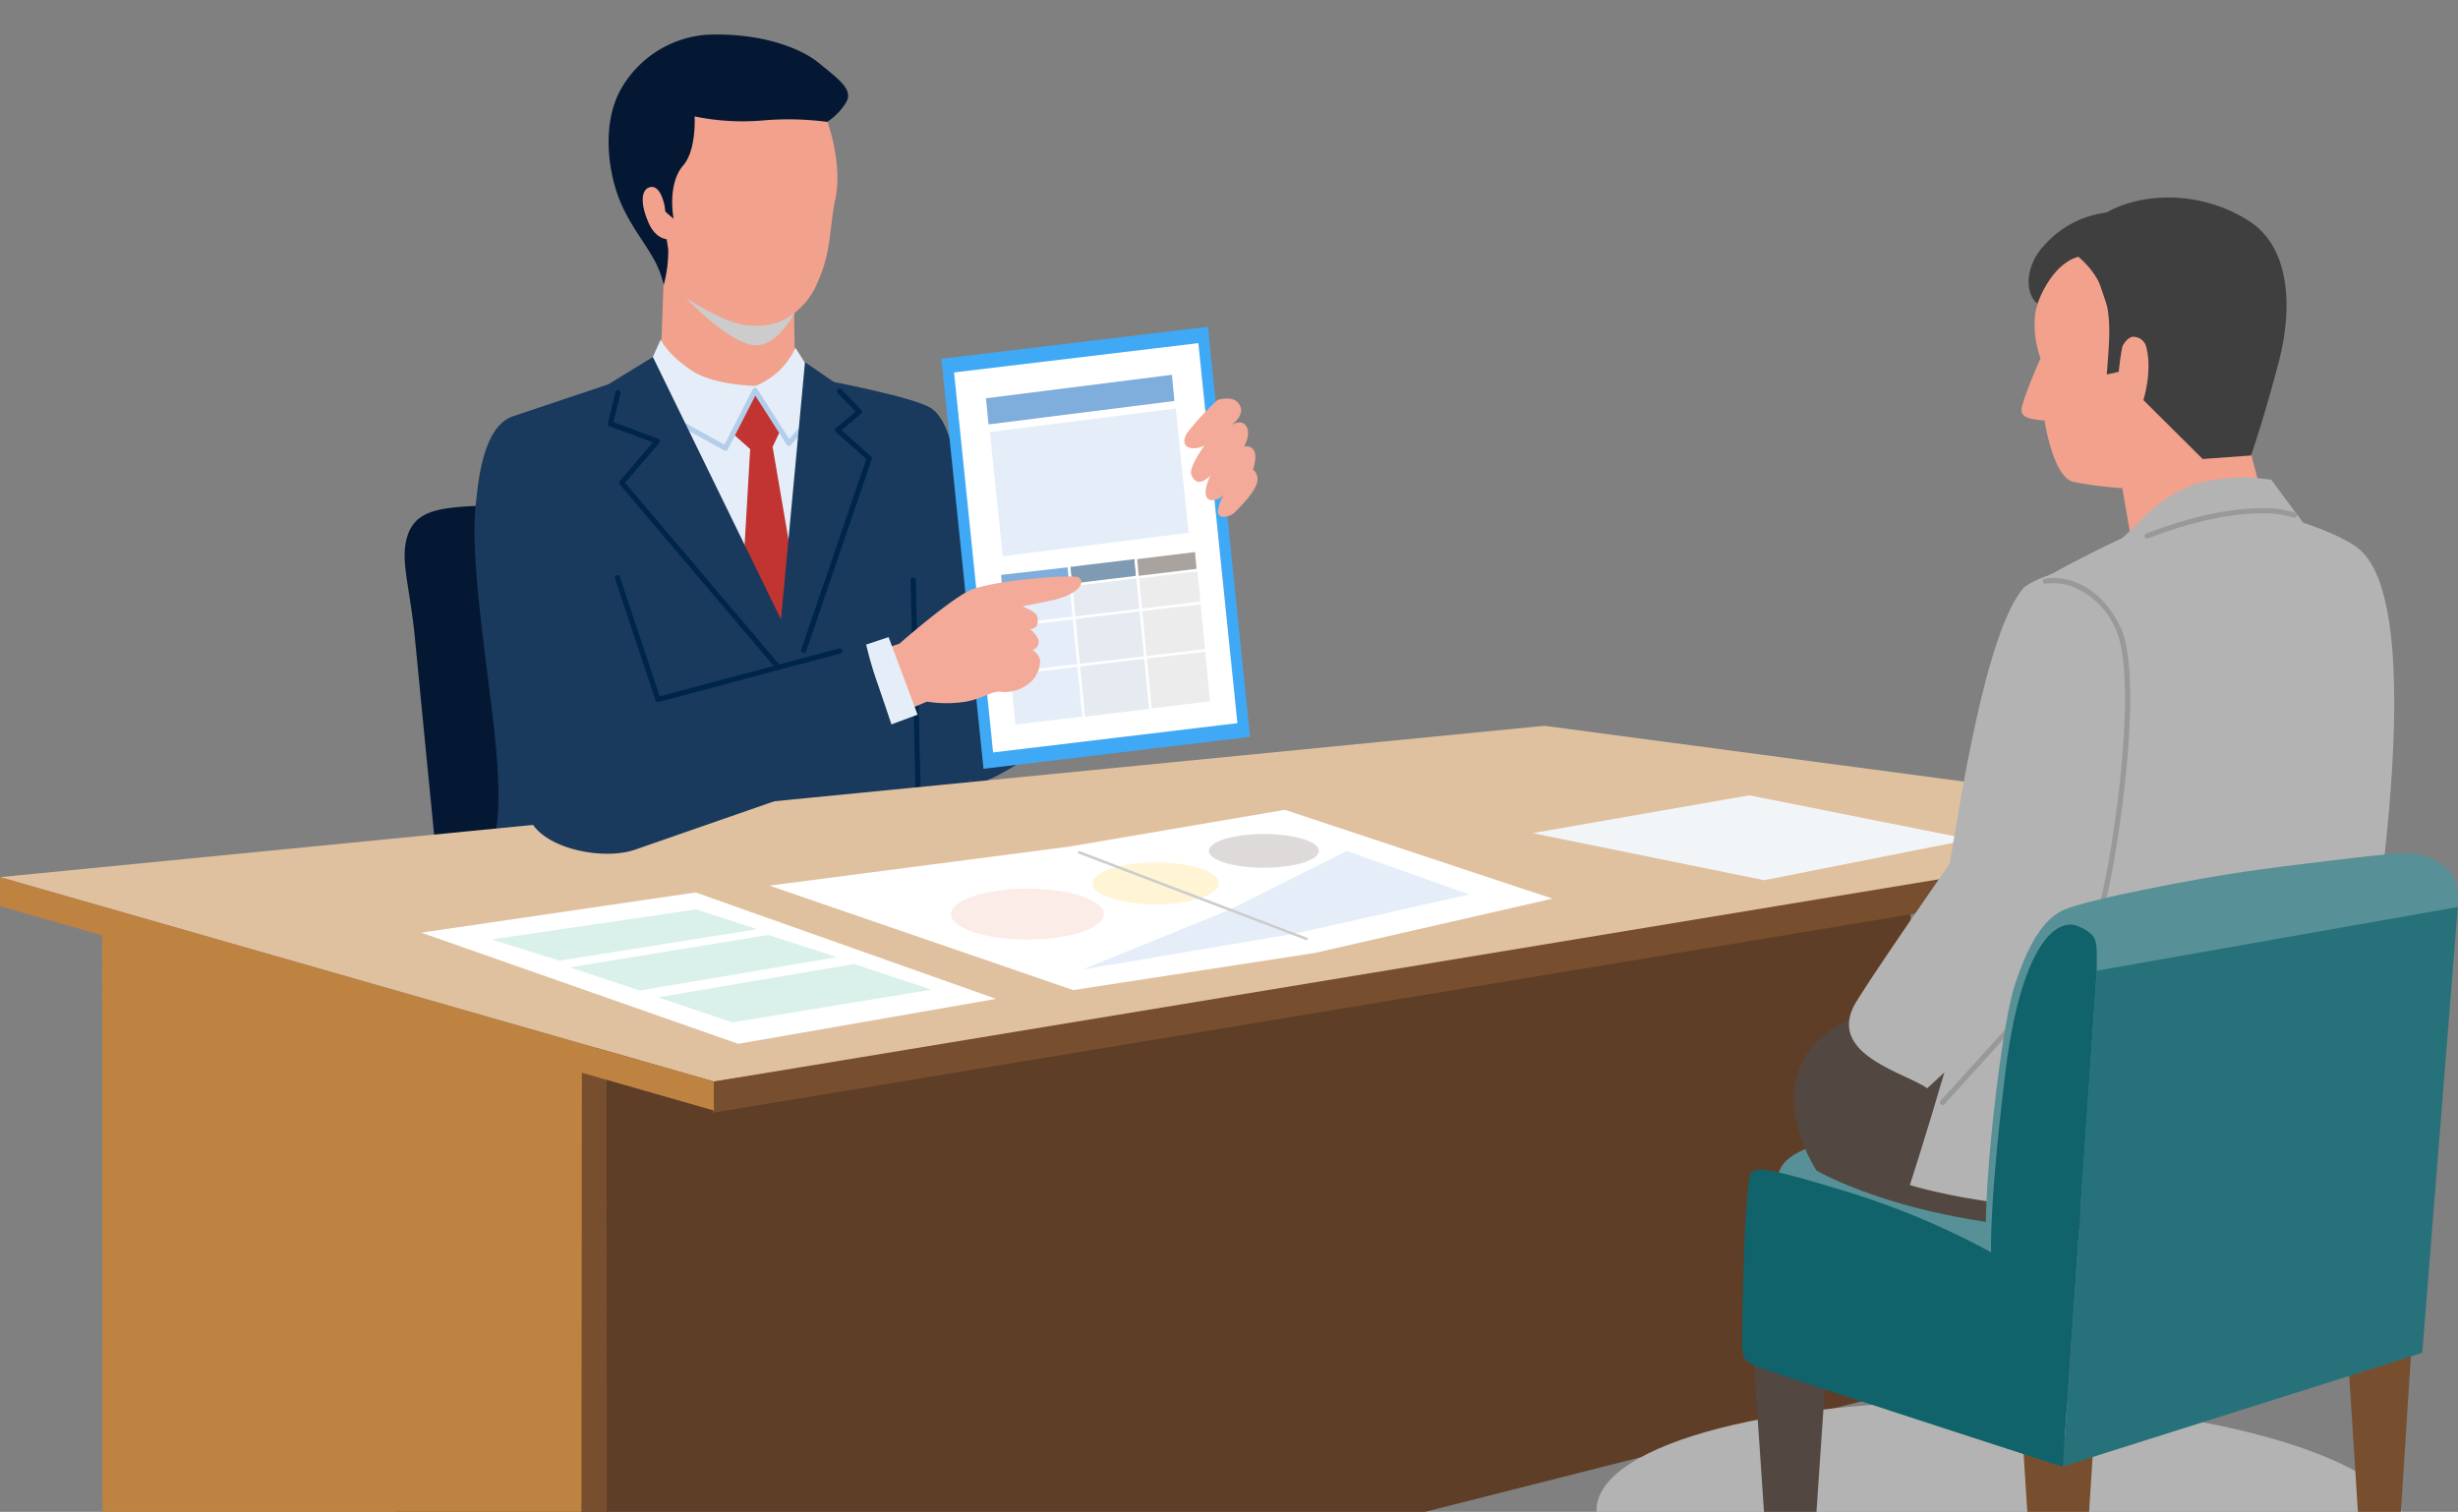
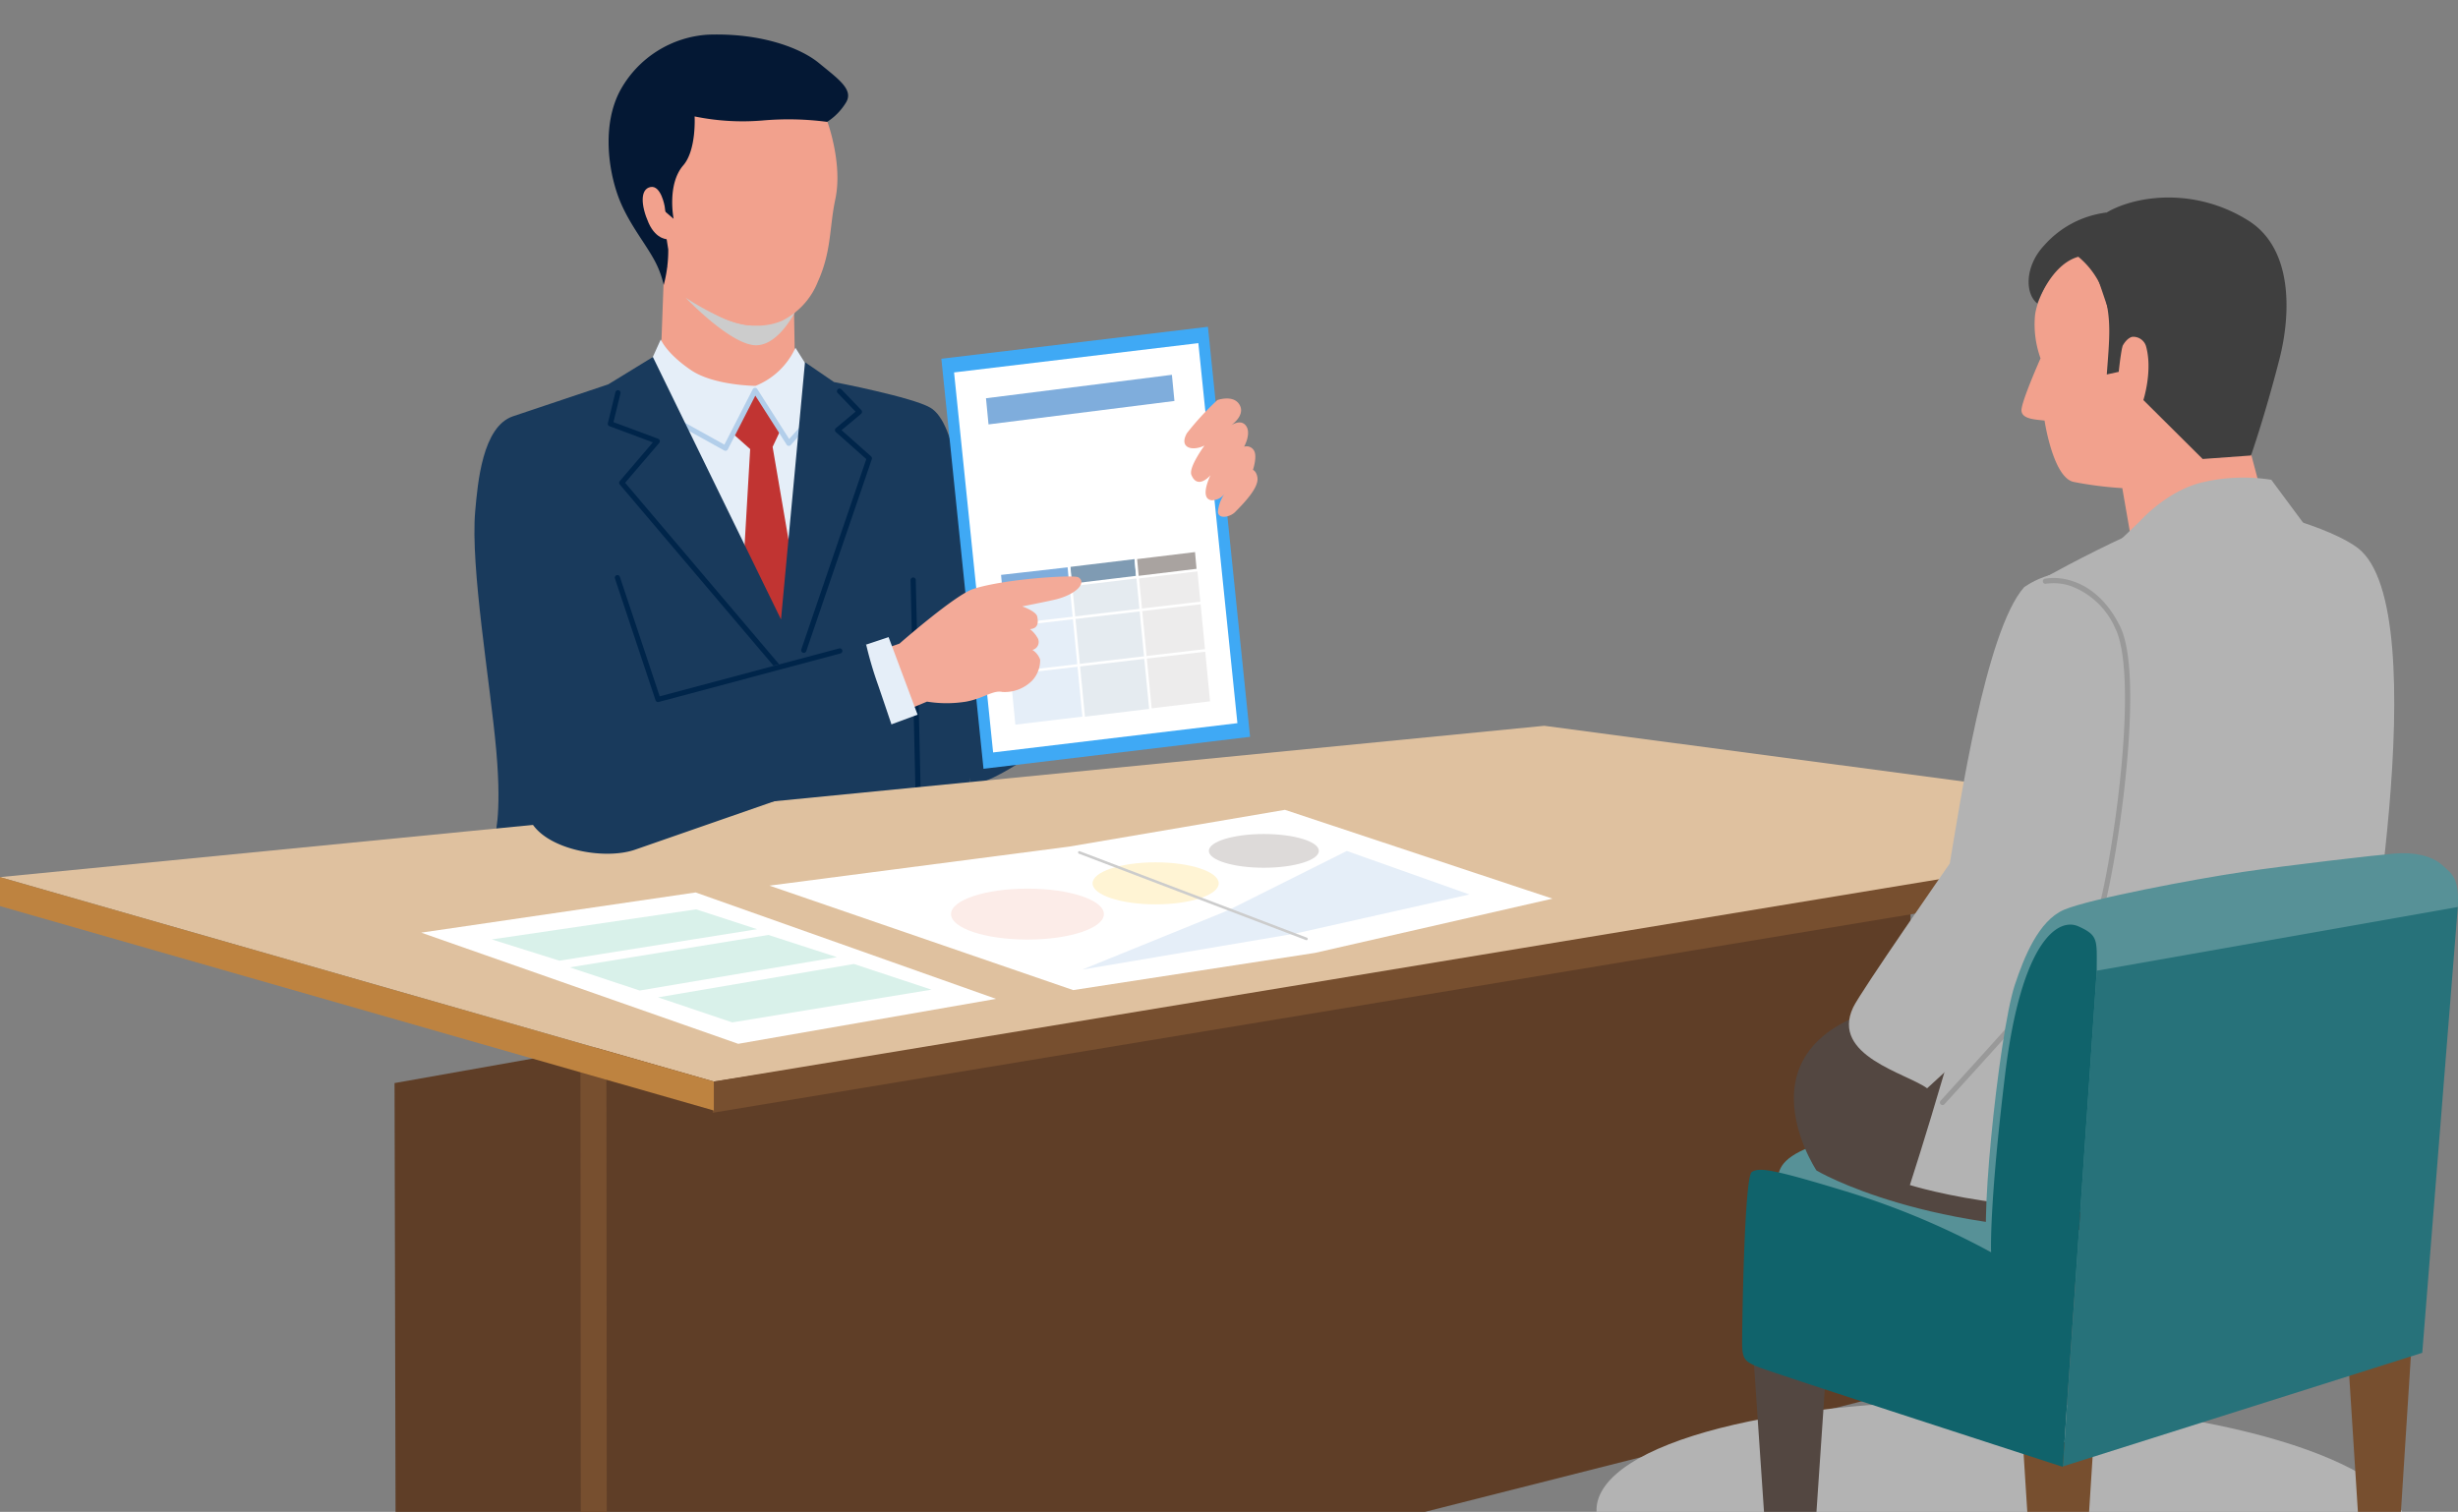
<svg xmlns="http://www.w3.org/2000/svg" width="325" height="199.927" viewBox="0 0 325 199.927">
  <rect x="0" y="0" width="325" height="199.927" fill="#808080" stroke="none" />
  <defs>
    <clipPath id="clip-path">
      <rect id="長方形_1618" data-name="長方形 1618" width="325" height="199.927" rx="8" transform="translate(32 5744)" fill="#e2efdb" />
    </clipPath>
    <clipPath id="clip-path-2">
      <rect id="長方形_1617" data-name="長方形 1617" width="325" height="243.673" fill="none" />
    </clipPath>
    <clipPath id="clip-path-3">
      <rect id="長方形_1615" data-name="長方形 1615" width="325" height="243.674" fill="none" />
    </clipPath>
    <clipPath id="clip-path-4">
      <rect id="長方形_1612" data-name="長方形 1612" width="14.783" height="6.302" fill="none" />
    </clipPath>
  </defs>
  <g id="buy_step01_sp" transform="translate(-32 -5744)" clip-path="url(#clip-path)">
    <g id="グループ_2411" data-name="グループ 2411" transform="translate(32 5748.568)">
      <g id="グループ_2410" data-name="グループ 2410" clip-path="url(#clip-path-2)">
        <g id="グループ_2407" data-name="グループ 2407" transform="translate(0 0)">
          <g id="グループ_2406" data-name="グループ 2406" clip-path="url(#clip-path-3)">
-             <path id="パス_3401" data-name="パス 3401" d="M880.911,1010s2.194-18.8,2.3-24.833.47-12.8-3.428-15.423-6.443-3.362-11.071-2.876-4.41-.453-8.724-.112-10.448-.058-15.785.182c-5.833.263-9.068.565-10.092,4.347-.845,3.121.5,6.787,1.091,13.2.347,3.74,2.721,27.808,2.721,27.808Z" transform="translate(-780.341 -904.654)" fill="#041834" />
+             <path id="パス_3401" data-name="パス 3401" d="M880.911,1010c-5.833.263-9.068.565-10.092,4.347-.845,3.121.5,6.787,1.091,13.2.347,3.74,2.721,27.808,2.721,27.808Z" transform="translate(-780.341 -904.654)" fill="#041834" />
            <path id="パス_3402" data-name="パス 3402" d="M1376.985,481.425l.239,13.811-17.953-.195.6-16.322Z" transform="translate(-1272.053 -448.002)" fill="#f2a18d" />
            <path id="パス_3403" data-name="パス 3403" d="M1039.579,628.344s.732,1.835,3.985,4.049c3.021,2.057,8.544,2.09,8.544,2.09a9.808,9.808,0,0,0,5.278-5.04l2.906,4.619,11.949,30.932s-.827,12.5-1.6,19.786a77.281,77.281,0,0,1-2.45,13.108l-44.011,1.5s-.25-8.456.105-20.853c.327-11.394-6.783-13.295-6.783-13.295l19.106-30.346Z" transform="translate(-952.211 -588.026)" fill="#e5eef8" />
            <g id="グループ_2405" data-name="グループ 2405" transform="translate(90.646 34.788)" style="mix-blend-mode: multiply;isolation: isolate">
              <g id="グループ_2404" data-name="グループ 2404">
                <g id="グループ_2403" data-name="グループ 2403" clip-path="url(#clip-path-4)">
                  <path id="パス_3404" data-name="パス 3404" d="M1427.459,543.464a10.1,10.1,0,0,1-5.87,2.372c-3.343.083-8.913-3.683-8.913-3.683s5.977,6.3,9.319,6.3c3.2,0,5.463-4.991,5.463-4.991" transform="translate(-1412.676 -542.153)" fill="#ccc" />
                </g>
              </g>
            </g>
            <path id="パス_3405" data-name="パス 3405" d="M1337.388,62.183s2.039,5.529,1.042,10.213c-.811,3.812-.483,6.883-2.328,10.955a9.767,9.767,0,0,1-4.743,5.141c-3.34,1.431-8.65.674-12.924-4.337-2.72-3.189-8.094-9.674-5.626-18.908S1323.3,54.1,1328.5,54.1s8.886,8.078,8.886,8.078" transform="translate(-1227.98 -50.633)" fill="#f2a18d" />
            <path id="パス_3406" data-name="パス 3406" d="M1285.464,8.924a7.931,7.931,0,0,1-2.531,2.621,39.22,39.22,0,0,0-8.581-.181,31.479,31.479,0,0,1-8.941-.539s.254,4.443-1.5,6.47c-2.186,2.525-1.275,7.071-1.275,7.071l-1.584-1.361s.661,3.972.875,5.424a17.869,17.869,0,0,1-.6,4.686,12.64,12.64,0,0,0-1.414-3.6c-1.3-2.306-3.512-4.974-4.692-8.355-1.3-3.73-2-9.58.45-13.947a14.236,14.236,0,0,1,11.5-7.2c7.256-.253,12.4,1.872,14.678,3.754,2.478,2.047,4.588,3.474,3.616,5.152" transform="translate(-1173.568 0.003)" fill="#041834" />
            <path id="パス_3407" data-name="パス 3407" d="M1514.951,737.4l3.395,5.16-.963,2.046,2.287,13.359-1.039,10.145-5-9.7.785-13.511-2.156-1.92Z" transform="translate(-1415.228 -690.08)" fill="#c13432" />
            <path id="パス_3408" data-name="パス 3408" d="M1387.838,736.378a.343.343,0,0,1-.166-.043l-7-3.884a.343.343,0,1,1,.333-.6l6.69,3.711,3.75-7.326a.343.343,0,0,1,.595-.028l4.221,6.608,1.825-2.053a.343.343,0,0,1,.513.456l-2.127,2.392a.343.343,0,0,1-.546-.043l-4.143-6.486-3.638,7.109a.344.344,0,0,1-.306.187" transform="translate(-1291.914 -681.333)" fill="#b2ceea" />
            <path id="パス_3409" data-name="パス 3409" d="M1327.807,320.89s-1.645.171-2.686-2.17-1.128-4.489.26-4.749,1.865,2.559,1.865,2.559Z" transform="translate(-1239.362 -293.808)" fill="#f2a18d" />
            <path id="パス_3410" data-name="パス 3410" d="M1021.365,665.308l-3.17,34.013-16.94-34.7-5.9,3.615s-10.8,3.613-12.605,4.225c-4.032,1.369-4.655,8.8-4.988,12.537-.662,7.427,2,22.755,2.788,31.708s-.288,11.53-.288,11.53l63.081-4.609s-.722-14.321-.722-26.958-1.2-23.305-4.687-25.351c-2.375-1.393-12.741-3.389-12.741-3.389Z" transform="translate(-914.929 -621.979)" fill="#193a5c" />
            <path id="パス_3411" data-name="パス 3411" d="M1277.153,772.468a.343.343,0,0,1-.262-.121l-22.866-26.958a.344.344,0,0,1,0-.445l4.38-5.123-5.736-2.139a.343.343,0,0,1-.214-.4l1-4.1a.343.343,0,0,1,.667.163l-.925,3.8,5.91,2.2a.343.343,0,0,1,.141.545l-4.509,5.274,22.677,26.735a.343.343,0,0,1-.262.565" transform="translate(-1172.082 -685.892)" fill="#00254a" />
            <path id="パス_3412" data-name="パス 3412" d="M1651.238,764.592a.344.344,0,0,1-.325-.454l8.594-25.167-4.03-3.576a.344.344,0,0,1,.008-.52l2.605-2.179-2.37-2.465a.343.343,0,1,1,.5-.476l2.625,2.73a.343.343,0,0,1-.027.5l-2.582,2.16,3.9,3.464a.343.343,0,0,1,.1.368l-8.668,25.383a.343.343,0,0,1-.325.232" transform="translate(-1544.963 -682.83)" fill="#00254a" />
            <path id="パス_3413" data-name="パス 3413" d="M1961.346,1003.7s11.022,4.653,10.661,11.873c-.132,2.644-26.985,24.467-30.223,22.668l-4-16.551Z" transform="translate(-1813.44 -939.294)" fill="#193a5c" />
            <path id="パス_3414" data-name="パス 3414" d="M1877.349,1147.658a.343.343,0,0,1-.343-.335l-.651-28.066a.343.343,0,1,1,.686-.016l.652,28.066a.344.344,0,0,1-.335.351h-.008" transform="translate(-1755.956 -1047.109)" fill="#00254a" />
            <path id="パス_3415" data-name="パス 3415" d="M813.222,1733.369l200.232-50.707v-76L813.008,1642.22Z" transform="translate(-760.841 -1503.567)" fill="#5f3e27" />
            <path id="パス_3416" data-name="パス 3416" d="M204.187,1424.546,0,1444.558l94.386,27.031L309,1438.479Z" transform="translate(0 -1333.138)" fill="#dfc19f" />
            <path id="パス_3417" data-name="パス 3417" d="M1672.769,1635.788,1468.653,1669.6l.148-4.13,204.391-33.75Z" transform="translate(-1374.415 -1527.022)" fill="#774f2f" />
            <path id="パス_3418" data-name="パス 3418" d="M1196.057,2112.206l.08,108.142,3.434-1.143-.08-106.782Z" transform="translate(-1119.311 -1976.674)" fill="#774f2f" />
-             <path id="パス_3419" data-name="パス 3419" d="M273.681,1828.236,273.57,1935,210.3,1908.139l-.063-100.844Z" transform="translate(-196.743 -1691.327)" fill="#be8340" />
            <path id="パス_3420" data-name="パス 3420" d="M0,1740.264l94.386,27.031v-3.83L0,1736.433Z" transform="translate(0 -1625.013)" fill="#be8340" />
            <path id="パス_3421" data-name="パス 3421" d="M1585.49,1607.745l39.632-5.161,28.525-4.862,35.38,11.745-31.405,7.173-31.97,4.919Z" transform="translate(-1483.755 -1495.202)" fill="#fff" />
            <path id="パス_3422" data-name="パス 3422" d="M1980.586,656.492l-35.247,4.226-5.572-54.223,35.247-4.226Z" transform="translate(-1815.3 -563.624)" fill="#3fa9f5" />
            <path id="パス_3423" data-name="パス 3423" d="M1965.943,639.832l32.3-3.872,5.164,50.253-32.3,3.872Z" transform="translate(-1839.796 -595.153)" fill="#fff" />
            <path id="パス_3424" data-name="パス 3424" d="M2068.772,1093.685l-9.359,1.122,1.954,20.147,9.325-1.118Z" transform="translate(-1927.269 -1023.507)" fill="#e5eef8" />
            <path id="パス_3425" data-name="パス 3425" d="M2058.484,1112.354l-1.987-20.489,9.7-1.163,1.952,20.493Zm-1.613-20.188,1.921,19.805,8.985-1.077-1.887-19.809Z" transform="translate(-1924.54 -1020.716)" fill="#fff" />
            <path id="パス_3426" data-name="パス 3426" d="M2222,1062.44l-16.721,2,1.92,20.151,16.756-2.009Z" transform="translate(-2063.776 -994.267)" fill="#edecec" />
            <path id="パス_3427" data-name="パス 3427" d="M2204.321,1082l-1.952-20.493,17.062-2.046,1.987,20.489Zm-1.578-20.192,1.887,19.809,16.415-1.968-1.921-19.805Z" transform="translate(-2061.052 -991.477)" fill="#fff" />
            <path id="パス_3428" data-name="パス 3428" d="M2202.843,1079.193l8.825-1.066,1.954,20.147-8.825,1.066Z" transform="translate(-2061.496 -1008.948)" fill="#e5ebf0" />
            <path id="パス_3429" data-name="パス 3429" d="M2201.914,1096.739l-1.987-20.489,9.166-1.107,1.987,20.489Zm-1.613-20.188,1.921,19.805,8.484-1.025-1.921-19.805Z" transform="translate(-2058.767 -1006.155)" fill="#fff" />
            <path id="パス_3430" data-name="パス 3430" d="M2202.843,1079.193l8.825-1.066.229,2.555-8.825,1.066Z" transform="translate(-2061.496 -1008.948)" fill="#7f9bb3" />
            <path id="パス_3431" data-name="パス 3431" d="M2200.206,1079.144l-.259-2.9,9.166-1.107.259,2.9Zm.113-2.6.2,2.213,8.484-1.025-.2-2.213Z" transform="translate(-2058.785 -1006.153)" fill="#fff" />
            <rect id="長方形_1613" data-name="長方形 1613" width="27.897" height="0.343" transform="translate(132.713 84.398) rotate(-6.708)" fill="#fff" />
            <rect id="長方形_1614" data-name="長方形 1614" width="27.897" height="0.343" transform="translate(132.521 78.071) rotate(-6.708)" fill="#fff" />
            <path id="パス_3432" data-name="パス 3432" d="M2059.91,1096.094l9.145-1.034.228,2.555-9.145,1.034Z" transform="translate(-1927.734 -1024.794)" fill="#7faddc" />
            <path id="パス_3433" data-name="パス 3433" d="M2057.271,1096.064l-.259-2.9,9.486-1.073.259,2.9Zm.113-2.594.2,2.213,8.8-1-.2-2.213Z" transform="translate(-1925.022 -1022.018)" fill="#fff" />
            <path id="パス_3434" data-name="パス 3434" d="M2340.3,1064.655l7.994-.97.228,2.555-7.994.97Z" transform="translate(-2190.13 -995.432)" fill="#a9a3a0" />
            <path id="パス_3435" data-name="パス 3435" d="M2337.661,1064.6l-.259-2.9,8.335-1.011.259,2.9Zm.113-2.6.2,2.213,7.653-.928-.2-2.213Z" transform="translate(-2187.42 -992.635)" fill="#fff" />
            <path id="パス_3436" data-name="パス 3436" d="M2031.73,704.371l24.582-3.1.335,3.458-24.582,3.1Z" transform="translate(-1901.362 -656.276)" fill="#7faddc" />
-             <path id="パス_3437" data-name="パス 3437" d="M2039.73,773.826l24.582-3.1,1.7,16.436-24.582,3.1Z" transform="translate(-1908.849 -721.274)" fill="#e5eef8" />
            <path id="パス_3438" data-name="パス 3438" d="M1697.781,1125.752s7.362-6.465,9.777-7.236c4.2-1.343,13.288-1.889,13.873-1.536,1.146.693-.233,2.224-2.908,2.908-.841.215-4.508.942-4.508.942s1.838.639,1.981,1.342c.165.807.12,1.584-.959,1.662a3.937,3.937,0,0,1,.959,1.087,1.075,1.075,0,0,1-.639,1.662,2.506,2.506,0,0,1,1.023,1.278,3.943,3.943,0,0,1-1.023,2.748,5.123,5.123,0,0,1-3.963,1.534c-1.274-.268-2.433.835-4.793,1.278a16.167,16.167,0,0,1-5.177,0l-10.459,4.341-3.858-8.3Z" transform="translate(-1578.852 -1045.21)" fill="#f3aa98" />
            <path id="パス_3439" data-name="パス 3439" d="M2444.936,750.189a37.332,37.332,0,0,0-4.046,4.393c-1.092,1.954.722,2.429,2.327,1.633,0,0-2.138,2.893-1.729,3.889.836,2.037,2.526.034,2.526.034s-1.522,3.033.1,3.31a2.087,2.087,0,0,0,1.775-.876,4.9,4.9,0,0,0-.9,2.425c.083,1.014,1.631.667,2.271.018,1.146-1.162,3.154-3.207,2.958-4.558-.124-.857-.593-1.024-.593-1.024s.623-1.835.112-2.589a1.121,1.121,0,0,0-1.284-.476s.983-1.739.261-2.751-2.055-.023-2.055-.023,2.16-1.41,1.106-2.9c-.844-1.194-2.825-.5-2.825-.5" transform="translate(-2283.957 -701.867)" fill="#f3aa98" />
            <path id="パス_3440" data-name="パス 3440" d="M1763.923,1241.771l3.835,10.258-4.41,1.63-4.026-10.354Z" transform="translate(-1646.432 -1162.091)" fill="#e5eef8" />
            <path id="パス_3441" data-name="パス 3441" d="M2265.126,1682.521l16.2,5.752-23.013,5.167-28.168,4.767,19.257-7.825Z" transform="translate(-2087.047 -1574.561)" fill="#e5eef8" />
            <path id="パス_3442" data-name="パス 3442" d="M2268.037,1708.686c0,1.535-3.734,2.78-8.34,2.78s-8.34-1.245-8.34-2.78,3.734-2.78,8.34-2.78,8.34,1.245,8.34,2.78" transform="translate(-2106.897 -1596.445)" fill="#fff4d4" />
            <path id="パス_3443" data-name="パス 3443" d="M2251.508,1694.611a.174.174,0,0,1-.061-.011l-30.036-11.434a.172.172,0,0,1,.122-.321l30.036,11.434a.172.172,0,0,1-.061.332" transform="translate(-2078.768 -1574.853)" fill="#ccc" />
            <path id="パス_3444" data-name="パス 3444" d="M1979.923,1763.466c0,1.86-4.525,3.369-10.106,3.369s-10.106-1.508-10.106-3.369,4.525-3.369,10.106-3.369,10.106,1.508,10.106,3.369" transform="translate(-1833.964 -1647.158)" fill="#fcece8" />
            <path id="パス_3445" data-name="パス 3445" d="M2505.486,1649.783c0,1.232-3.256,2.231-7.274,2.231s-7.274-1-7.274-2.231,3.257-2.231,7.274-2.231,7.274,1,7.274,2.231" transform="translate(-2331.104 -1541.835)" fill="#dddad9" />
-             <path id="パス_3446" data-name="パス 3446" d="M3186.692,1567.809l-28.655,5,30.62,6.225,27.273-5.394Z" transform="translate(-2955.398 -1467.209)" fill="#f2f5f7" />
            <path id="パス_3447" data-name="パス 3447" d="M904.242,1767.972l-36.283,5.317,41.913,14.7,34.093-5.943Z" transform="translate(-812.266 -1654.528)" fill="#fff" />
            <path id="パス_3448" data-name="パス 3448" d="M1040.4,1802.833l-27.015,3.975,8.934,2.813,26.14-4.163Z" transform="translate(-948.358 -1687.152)" fill="#d9f1ea" />
            <path id="パス_3449" data-name="パス 3449" d="M1200.279,1855.6l-26.264,4.288,9.247,3.063,26.078-4.413Z" transform="translate(-1098.683 -1736.536)" fill="#d9f1ea" />
            <path id="パス_3450" data-name="パス 3450" d="M1381.911,1915.407l-25.889,4.413,9.81,3.313,26.344-4.33Z" transform="translate(-1269.011 -1792.503)" fill="#d9f1ea" />
            <path id="パス_3451" data-name="パス 3451" d="M1026.735,1267.846l48.637-11.134a49.993,49.993,0,0,0,1.586,5.384c1.184,3.453,3.207,9.475,3.207,9.475l-35.28,12.271c-4.268,1.526-12.678-.12-14.155-4.4Z" transform="translate(-960.854 -1176.074)" fill="#193a5c" />
            <path id="パス_3452" data-name="パス 3452" d="M1272.614,1130.7a.344.344,0,0,1-.326-.235l-5.369-16.106a.343.343,0,1,1,.651-.217l5.266,15.8,23.724-6.334a.343.343,0,1,1,.177.663l-24.036,6.417a.345.345,0,0,1-.089.012" transform="translate(-1185.61 -1042.43)" fill="#00254a" />
          </g>
        </g>
        <g id="グループ_2409" data-name="グループ 2409" transform="translate(0 0)">
          <g id="グループ_2408" data-name="グループ 2408" clip-path="url(#clip-path-3)">
            <path id="パス_3453" data-name="パス 3453" d="M3396.3,2836.446c-4.677,8.408-31.867,13.518-61.18,11.415s-49.284-10.624-44.607-19.032,32.229-13.519,61.542-11.415,48.921,10.624,44.245,19.032" transform="translate(-3078.741 -2636.189)" fill="#b3b3b3" />
            <path id="パス_3454" data-name="パス 3454" d="M3663.188,2141.3c.076-1.8.767-3.432,6.292-5.147s34.375-9.968,34.375-9.968v28.6Z" transform="translate(-3428.136 -1989.752)" fill="#579197" />
            <path id="パス_3455" data-name="パス 3455" d="M3716.185,1805.959c-30.192,2.663-16.733,22.879-16.733,22.879s14.725,8.769,42.1,7.857c0,0,32.111,1.874,31.874-16.889-.172-13.608-8.241-26.087-8.241-26.087l-37.517,1.113s1.754,9.96-11.485,11.128" transform="translate(-3459.274 -1678.623)" fill="#534741" />
            <path id="パス_3456" data-name="パス 3456" d="M4170.315,426.657s-2.693,3.786-3.05,6.687a13.194,13.194,0,0,0,.731,5.681s-2.549,5.726-2.521,6.888,1.857,1.2,3.053,1.344c0,0,1.119,7.574,3.866,8.117a48.76,48.76,0,0,0,6.412.815l2.444,14.093,17.834-6.327-4.218-15.914s-6.213-7.325-7.466-9.447-7.574-11.673-7.574-11.673l-3.142-3.543Z" transform="translate(-3898.193 -396.21)" fill="#f2a18d" />
            <path id="パス_3457" data-name="パス 3457" d="M3946.164,1024.069c2.163-12.958,4.52-39.173,4.52-39.173s17.167-9.913,24.2-10.669c6-.646,16.434,2.754,19.768,5.3,10.689,8.162.3,62.8.3,62.8s-3.778,17.345-20.459,22.134c-19.288,5.537-39.055-.685-39.055-.685s8.45-26.037,10.733-39.71" transform="translate(-3682.911 -911.639)" fill="#b3b3b3" />
            <path id="パス_3458" data-name="パス 3458" d="M4280,341.351s-3.814.287,3.139-3.61c3.874-2.171,11.547-3.2,18.54,1.191,5.923,3.721,5.627,12.356,4.1,18.317-1.94,7.559-3.759,12.739-3.759,12.739l-6.39.463-7.84-7.792s1.269-3.929.335-7.171a1.761,1.761,0,0,0-1.833-1.188c-.919.275-1.4,1.515-1.4,1.515Z" transform="translate(-4004.39 -314.324)" fill="#3f3f3f" />
            <path id="パス_3459" data-name="パス 3459" d="M3833.071,1110.122c-5.116,5.789-8.54,29.06-9.826,36.535,0,0-11.8,16.948-12.781,19.037-3,6.387,7.089,8.7,9.788,10.687,0,0,21.378-19.355,23.247-23.979,2.03-5.022,2.051-26.712,2.051-26.712s3.246-12.863-1.977-16.209-10.5.641-10.5.641" transform="translate(-3565.444 -1037.039)" fill="#b3b3b3" />
            <path id="パス_3460" data-name="パス 3460" d="M4578.447,2337.5l-3.94,20.45-5.793-.041,5.4-23.512Z" transform="translate(-4275.557 -2184.608)" fill="#ccdef1" />
            <path id="パス_3461" data-name="パス 3461" d="M4190.382,366.935a13.158,13.158,0,0,0-8.2,4.37c-2.542,2.73-2.53,6.36-.865,7.655,0,0,1.758-5.166,5.411-6.184a11.056,11.056,0,0,1,3.677,5.863c.647,3.007.425,5.167.084,9.7l1.582-.347s.212-2.107.463-3.253Z" transform="translate(-3911.928 -343.39)" fill="#3f3f3f" />
            <path id="パス_3462" data-name="パス 3462" d="M4374.731,919.287l-4.339-5.849a23.623,23.623,0,0,0-8.875.286c-4.827,1.031-8.472,5.171-8.472,5.171l-3.9,3.735s12.174-2.787,14.847-3.152a48.92,48.92,0,0,1,10.737-.192" transform="translate(-4070.08 -854.563)" fill="#b3b3b3" />
            <path id="パス_3463" data-name="パス 3463" d="M3997.793,1189.667a.343.343,0,0,1-.253-.575c.18-.2,18.057-19.769,19.922-22.566.863-1.295,2.567-9.115,3.631-18.266,1.24-10.662,1.076-18.538-.449-21.607a10.366,10.366,0,0,0-5.908-5.626,7.087,7.087,0,0,0-3.266-.294.343.343,0,0,1-.143-.672,7.62,7.62,0,0,1,3.579.3c1.825.573,4.409,2.076,6.353,5.987,2.167,4.361,1.254,15.65.517,21.992-.989,8.506-2.7,17.009-3.742,18.568-1.895,2.841-19.249,21.841-19.987,22.648a.341.341,0,0,1-.253.112" transform="translate(-3740.95 -1048.107)" fill="#999" />
-             <path id="パス_3464" data-name="パス 3464" d="M4419.5,980.214a.343.343,0,0,1-.123-.664c7.032-2.7,11.993-3.313,14.917-3.346a13.252,13.252,0,0,1,4.792.6.343.343,0,0,1-.262.635,13.025,13.025,0,0,0-4.588-.551c-2.858.041-7.714.646-14.613,3.3a.344.344,0,0,1-.123.023" transform="translate(-4135.602 -913.563)" fill="#999" />
            <path id="パス_3465" data-name="パス 3465" d="M4168.341,2901.108l1.567,24.583a3.544,3.544,0,0,0,2.975,1.252h.258a3.544,3.544,0,0,0,2.976-1.252l1.567-24.583Z" transform="translate(-3900.875 -2714.955)" fill="#774f2f" />
            <path id="パス_3466" data-name="パス 3466" d="M3611.451,2698.911l1.669,24.583a3.857,3.857,0,0,0,3.167,1.251h.275a3.858,3.858,0,0,0,3.168-1.251l1.669-24.583Z" transform="translate(-3379.718 -2525.732)" fill="#534741" />
            <path id="パス_3467" data-name="パス 3467" d="M4838.076,2721l1.4,21.934a3.163,3.163,0,0,0,2.655,1.117h.23a3.16,3.16,0,0,0,2.654-1.117l1.4-21.934Z" transform="translate(-4527.636 -2546.403)" fill="#774f2f" />
            <path id="パス_3468" data-name="パス 3468" d="M4154.506,1694.233c.184-3.82-.713-4.325-2.067-5.539s-3.634-1.745-6.341-1.517-13.822,1.517-20.021,2.428-20.307,3.566-23.656,5.008-5.278,6.28-6.494,9.947c-2.138,6.449-5.137,35.6-3.2,35.5,11.9-.607,61.777-45.827,61.777-45.827" transform="translate(-3829.53 -1578.87)" fill="#579197" />
            <path id="パス_3469" data-name="パス 3469" d="M4302.884,1797.9l-4.7,58.953-47.525,15.023,4.489-65.554Z" transform="translate(-3977.909 -1682.531)" fill="#27727a" />
            <path id="パス_3470" data-name="パス 3470" d="M3636.8,1840.474c0-4.1.285-4.7-2.422-5.918s-7.553,1.972-9.691,19.575-1.852,23.52-1.852,23.52a103.4,103.4,0,0,0-18.669-7.891c-10.4-3.187-11.971-3.339-12.968-2.731s-1.283,20.182-1.283,22.458.285,2.58,2.138,3.338,40.259,13.2,40.259,13.2Z" transform="translate(-3359.568 -1716.625)" fill="#10636b" />
            <path id="パス_3471" data-name="パス 3471" d="M3777.589,3070.918l1.7,25.04a3.93,3.93,0,0,0,3.227,1.275h.28a3.93,3.93,0,0,0,3.227-1.275l1.7-25.04Z" transform="translate(-3535.197 -2873.869)" fill="#774f2f" />
          </g>
        </g>
      </g>
    </g>
  </g>
</svg>